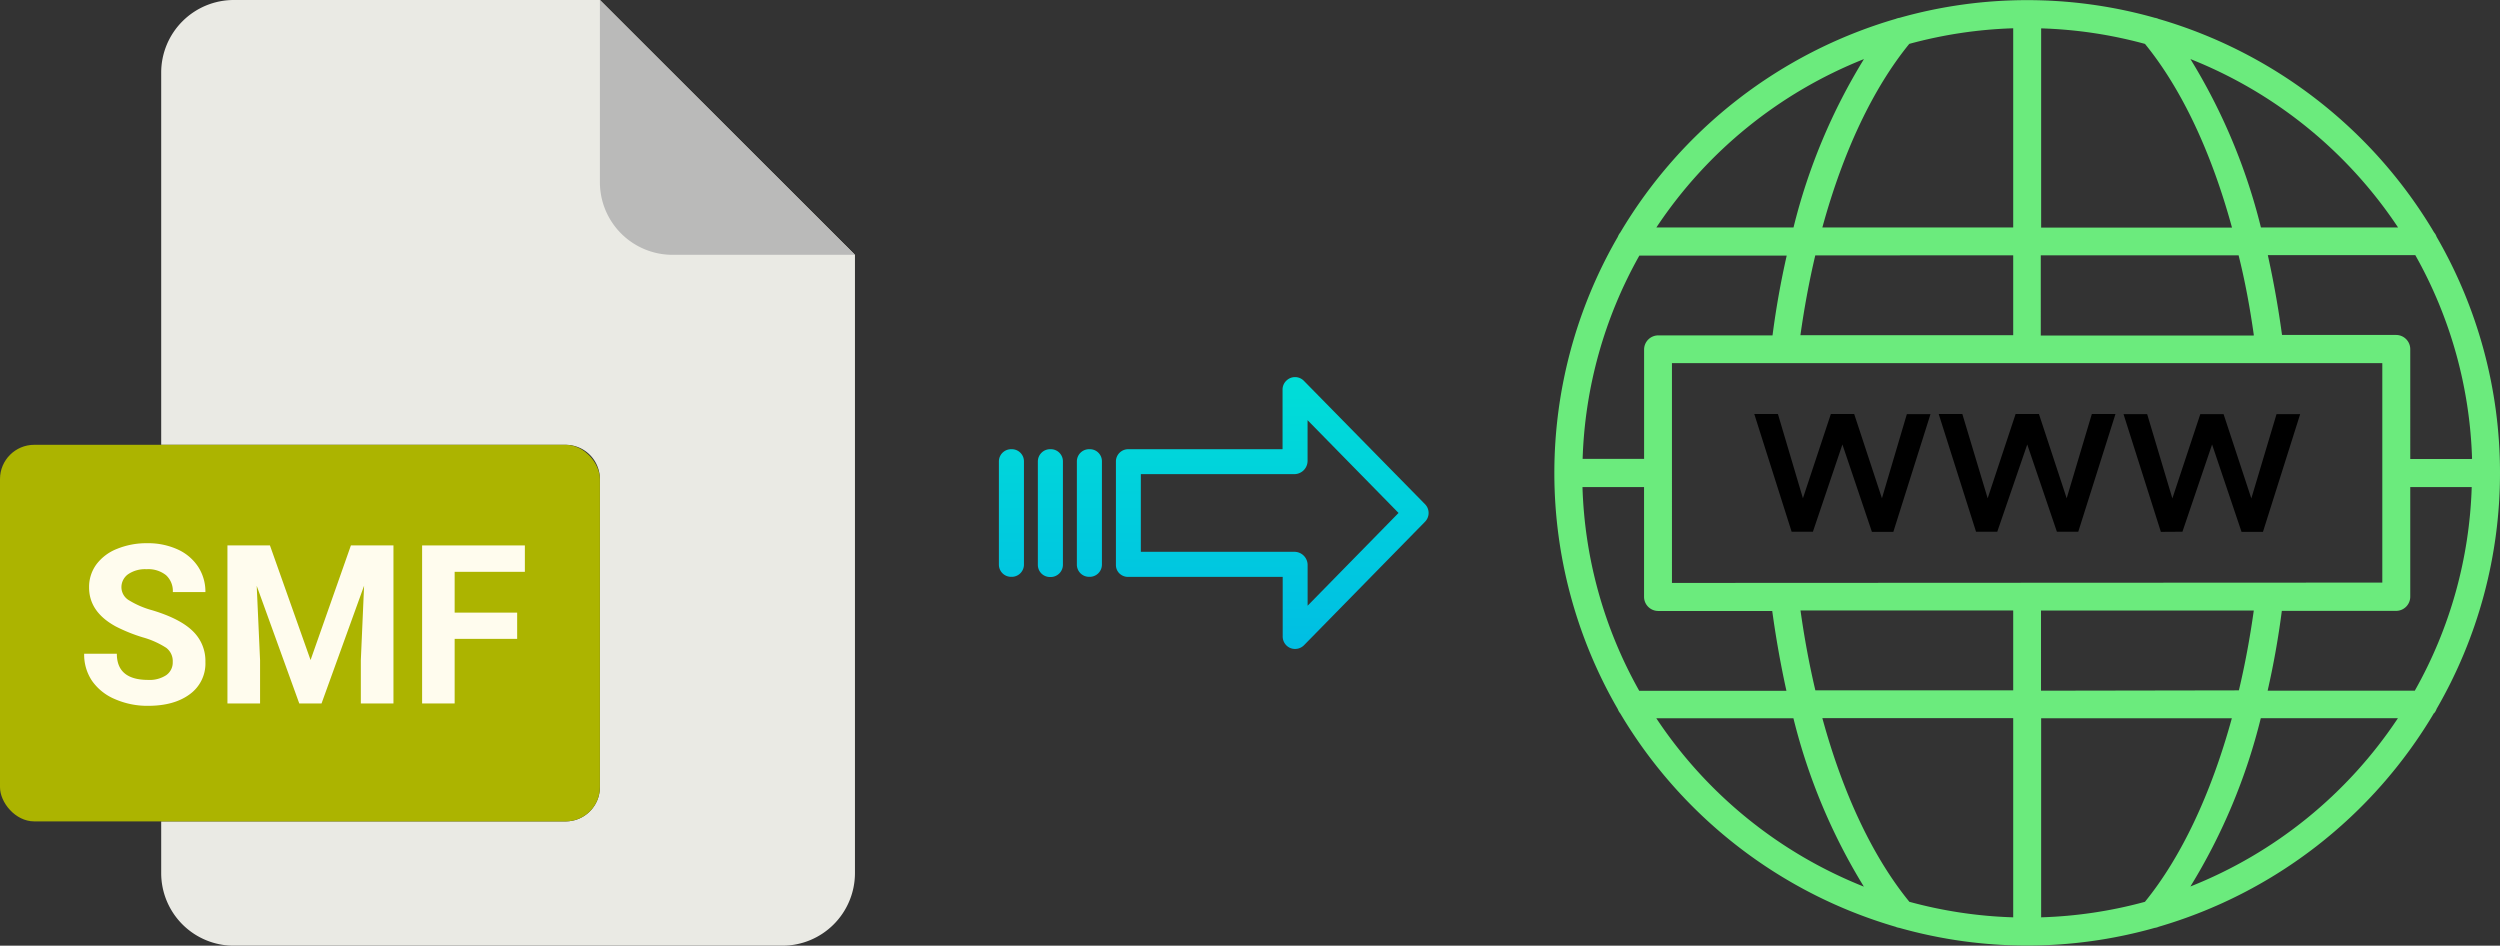
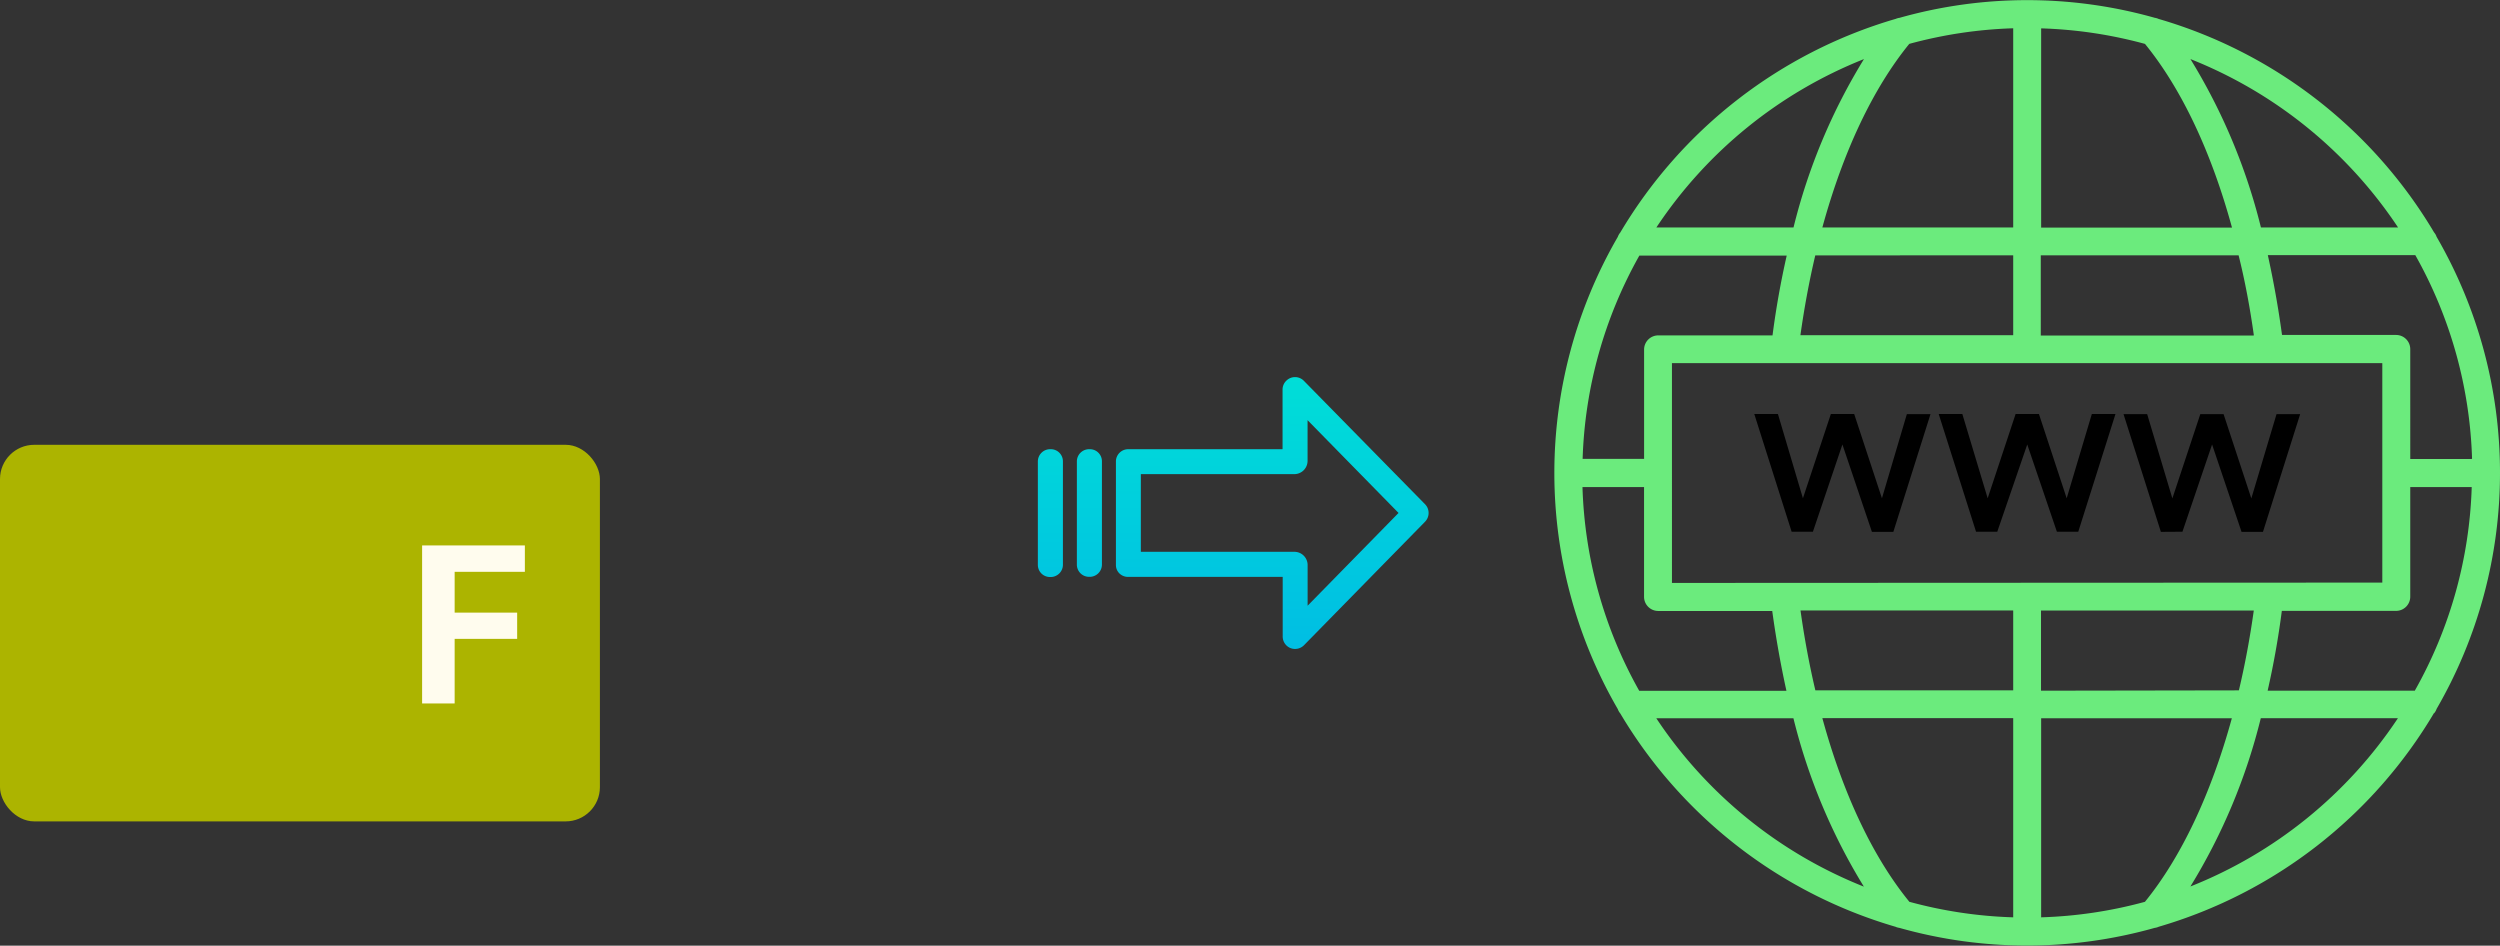
<svg xmlns="http://www.w3.org/2000/svg" xmlns:xlink="http://www.w3.org/1999/xlink" viewBox="0 0 528.71 200">
  <rect x="0" y="0" width="528.71" height="200" fill="#333333" stroke="none" />
  <defs>
    <style>.cls-1{fill:#eaeae4;}.cls-2{fill:#babab9;}.cls-3{fill:#acb400;}.cls-4{fill:#fffcee;}.cls-5{fill:#6beb7d;}.cls-6{fill:url(#linear-gradient);}.cls-7{fill:url(#linear-gradient-2);}.cls-8{fill:url(#linear-gradient-3);}.cls-9{fill:url(#linear-gradient-4);}</style>
    <linearGradient id="linear-gradient" x1="269.03" y1="134.94" x2="269.03" y2="15.74" gradientTransform="matrix(1, 0, 0, -1, 0, 184.59)" gradientUnits="userSpaceOnUse">
      <stop offset="0" stop-color="#00efd1" />
      <stop offset="1" stop-color="#00acea" />
    </linearGradient>
    <linearGradient id="linear-gradient-2" x1="230.38" y1="134.94" x2="230.38" y2="15.74" xlink:href="#linear-gradient" />
    <linearGradient id="linear-gradient-3" x1="222.13" y1="134.94" x2="222.13" y2="15.74" xlink:href="#linear-gradient" />
    <linearGradient id="linear-gradient-4" x1="213.89" y1="134.94" x2="213.89" y2="15.74" xlink:href="#linear-gradient" />
  </defs>
  <title>smf to webp</title>
  <g id="Layer_2" data-name="Layer 2">
    <g id="Layer_2-2" data-name="Layer 2">
-       <path class="cls-1" d="M119.62,173.71H34.09v10.93A15.36,15.36,0,0,0,49.45,200h116a15.37,15.37,0,0,0,15.36-15.36V53.89L126.87,0H49.45A15.36,15.36,0,0,0,34.09,15.36V94.07h85.53a7.25,7.25,0,0,1,7.25,7.24h0v65.16A7.25,7.25,0,0,1,119.62,173.71Z" />
-       <path class="cls-2" d="M180.76,53.89,126.87,0V38.53a15.36,15.36,0,0,0,15.36,15.36h38.53Z" />
      <rect class="cls-3" y="94.07" width="126.87" height="79.64" rx="7.24" />
-       <path class="cls-4" d="M17.8,138.26h6.91q0,5.52,6.61,5.53a6.39,6.39,0,0,0,3.83-1A3.26,3.26,0,0,0,36.53,140a3.51,3.51,0,0,0-1.38-3,18.19,18.19,0,0,0-4.95-2.21,34.72,34.72,0,0,1-5.67-2.28q-5.7-3.08-5.69-8.29a8.07,8.07,0,0,1,1.52-4.83,10,10,0,0,1,4.38-3.31,16.47,16.47,0,0,1,6.42-1.2,15.09,15.09,0,0,1,6.38,1.3,10.2,10.2,0,0,1,4.35,3.66,9.62,9.62,0,0,1,1.55,5.37H36.55a4.52,4.52,0,0,0-1.44-3.57A6,6,0,0,0,31,120.38a6.34,6.34,0,0,0-3.92,1.07,3.37,3.37,0,0,0-1.4,2.81A3.24,3.24,0,0,0,27.36,127a18.65,18.65,0,0,0,4.83,2.06q5.88,1.77,8.56,4.39A8.72,8.72,0,0,1,43.44,140a8,8,0,0,1-3.28,6.8c-2.19,1.64-5.14,2.47-8.84,2.47a17.06,17.06,0,0,1-7-1.41A11.17,11.17,0,0,1,19.47,144,9.92,9.92,0,0,1,17.8,138.26Z" />
-       <path class="cls-4" d="M57.09,115.35l8.59,24.24,8.53-24.24h9v33.42h-6.9v-9.14L77,123.87l-9,24.9H63.29l-9-24.88L55,139.63v9.14H48.1V115.35Z" />
      <path class="cls-4" d="M89.27,148.77V115.35H111v5.58H96.15v8.63h13.22v5.55H96.15v13.66Z" />
    </g>
    <g id="Layer_8" data-name="Layer 8">
      <path class="cls-5" d="M514.77,150.85a2.7,2.7,0,0,0,.53-.93,99.62,99.62,0,0,0,0-99.84,2.7,2.7,0,0,0-.53-.93A100.4,100.4,0,0,0,456.5,4a2.69,2.69,0,0,0-.78-.23,99.3,99.3,0,0,0-54,0,2.83,2.83,0,0,0-.77.21,100.45,100.45,0,0,0-58.29,45.2,3.07,3.07,0,0,0-.53.93,99.62,99.62,0,0,0,0,99.84,3.07,3.07,0,0,0,.53.93A100.47,100.47,0,0,0,400.88,196a2.88,2.88,0,0,0,.81.23,99.37,99.37,0,0,0,54,0,2.84,2.84,0,0,0,.85-.24,100.4,100.4,0,0,0,58.2-45.17ZM431.67,194V151.9H472c-4.39,16-10.71,29.39-18.38,38.82A93.93,93.93,0,0,1,431.67,194Zm-27.89-3.31c-7.68-9.42-14-22.76-18.38-38.81h40.36V194A93.94,93.94,0,0,1,403.78,190.71ZM334.69,103h13v23.21a3,3,0,0,0,2.95,3h24.16c.79,5.78,1.8,11.43,3,16.88H346.67a93.52,93.52,0,0,1-12-43Zm12-48.94h31.17c-1.24,5.45-2.25,11.1-3,16.87H350.65a3,3,0,0,0-2.95,3V97.05h-13a93.56,93.56,0,0,1,12-43ZM425.76,6V48.1H385.4c4.39-16.05,10.7-29.39,18.38-38.82a94.46,94.46,0,0,1,22-3.3Zm27.89,3.31c7.67,9.42,14,22.76,18.38,38.82H431.67V6A93.94,93.94,0,0,1,453.65,9.29Zm69.08,87.76h-13V73.84a3,3,0,0,0-3-3H482.61c-.78-5.78-1.8-11.43-3-16.88h31.19a93.43,93.43,0,0,1,12,43Zm-12,49H479.57c1.24-5.46,2.26-11.11,3-16.88h24.16a3,3,0,0,0,3-3V103h13a93.39,93.39,0,0,1-12,43Zm-79.09,0V129.12h45c-.81,5.79-1.86,11.44-3.15,16.88Zm-78.05-22.79V76.79H503.82v46.42Zm123-52.32h-45V54h41.84C474.79,59.44,475.84,65.1,476.65,70.89ZM425.76,54V70.89h-45c.81-5.79,1.86-11.44,3.14-16.88Zm-45,75.1h45V146H383.92c-1.28-5.43-2.33-11.08-3.14-16.88Zm82.46,58.4a125,125,0,0,0,14.9-35.61h29a94.5,94.5,0,0,1-43.92,35.6ZM507.15,48.1h-29a125.28,125.28,0,0,0-14.91-35.61A94.63,94.63,0,0,1,507.15,48.1ZM394.2,12.49A125,125,0,0,0,379.3,48.1h-29a94.66,94.66,0,0,1,43.91-35.61ZM350.28,151.9h29a125.26,125.26,0,0,0,14.9,35.61A94.66,94.66,0,0,1,350.28,151.9Z" />
      <path d="M398,105.38l-5.87-17.83h-4.93l-5.91,17.83L376,87.55h-5l7.9,24.9h4.5L389.64,94l6.24,18.48h4.53l7.86-24.9h-5Z" />
      <path d="M435,112.45h4.52l7.87-24.9h-5l-5.32,17.83L431.2,87.55h-4.93l-5.91,17.83L415,87.55h-5l7.9,24.9h4.49L428.73,94Z" />
      <path d="M461.55,112.45,467.82,94l6.23,18.48h4.53l7.87-24.9h-5l-5.33,17.83-5.87-17.83h-4.92l-5.91,17.83-5.33-17.83h-5l7.9,24.9Z" />
    </g>
    <g id="Layer_3" data-name="Layer 3">
      <path class="cls-6" d="M275.73,80.52a2.61,2.61,0,0,0-3.7,0,2.58,2.58,0,0,0-.79,1.9V95H238.63A2.6,2.6,0,0,0,236,97.51v22a2.46,2.46,0,0,0,.77,1.79,2.57,2.57,0,0,0,1.88.7h32.62v12.59a2.63,2.63,0,0,0,1.62,2.46,2.57,2.57,0,0,0,1,.19,2.64,2.64,0,0,0,1.89-.79l25.59-26.11a2.65,2.65,0,0,0,0-3.71Zm.81,47.58v-8.62a2.8,2.8,0,0,0-2.7-2.78H241.27V100.27h32.56a2.81,2.81,0,0,0,2.7-2.78V88.86l19.24,19.62Z" />
      <path class="cls-7" d="M230.39,95h0a2.59,2.59,0,0,0-2.65,2.54v0l0,21.89a2.58,2.58,0,0,0,2.59,2.56h.06a2.59,2.59,0,0,0,2.65-2.54V97.52A2.55,2.55,0,0,0,230.45,95Z" />
      <path class="cls-8" d="M222.14,95h0a2.6,2.6,0,0,0-2.65,2.54v21.93a2.56,2.56,0,0,0,2.58,2.56h.07a2.6,2.6,0,0,0,2.65-2.54V97.52A2.56,2.56,0,0,0,222.21,95Z" />
-       <path class="cls-9" d="M213.9,95h0a2.59,2.59,0,0,0-2.65,2.54v0l0,21.89a2.58,2.58,0,0,0,2.58,2.56h.07a2.59,2.59,0,0,0,2.65-2.54v0l0-21.89A2.57,2.57,0,0,0,214,95Z" />
    </g>
  </g>
</svg>